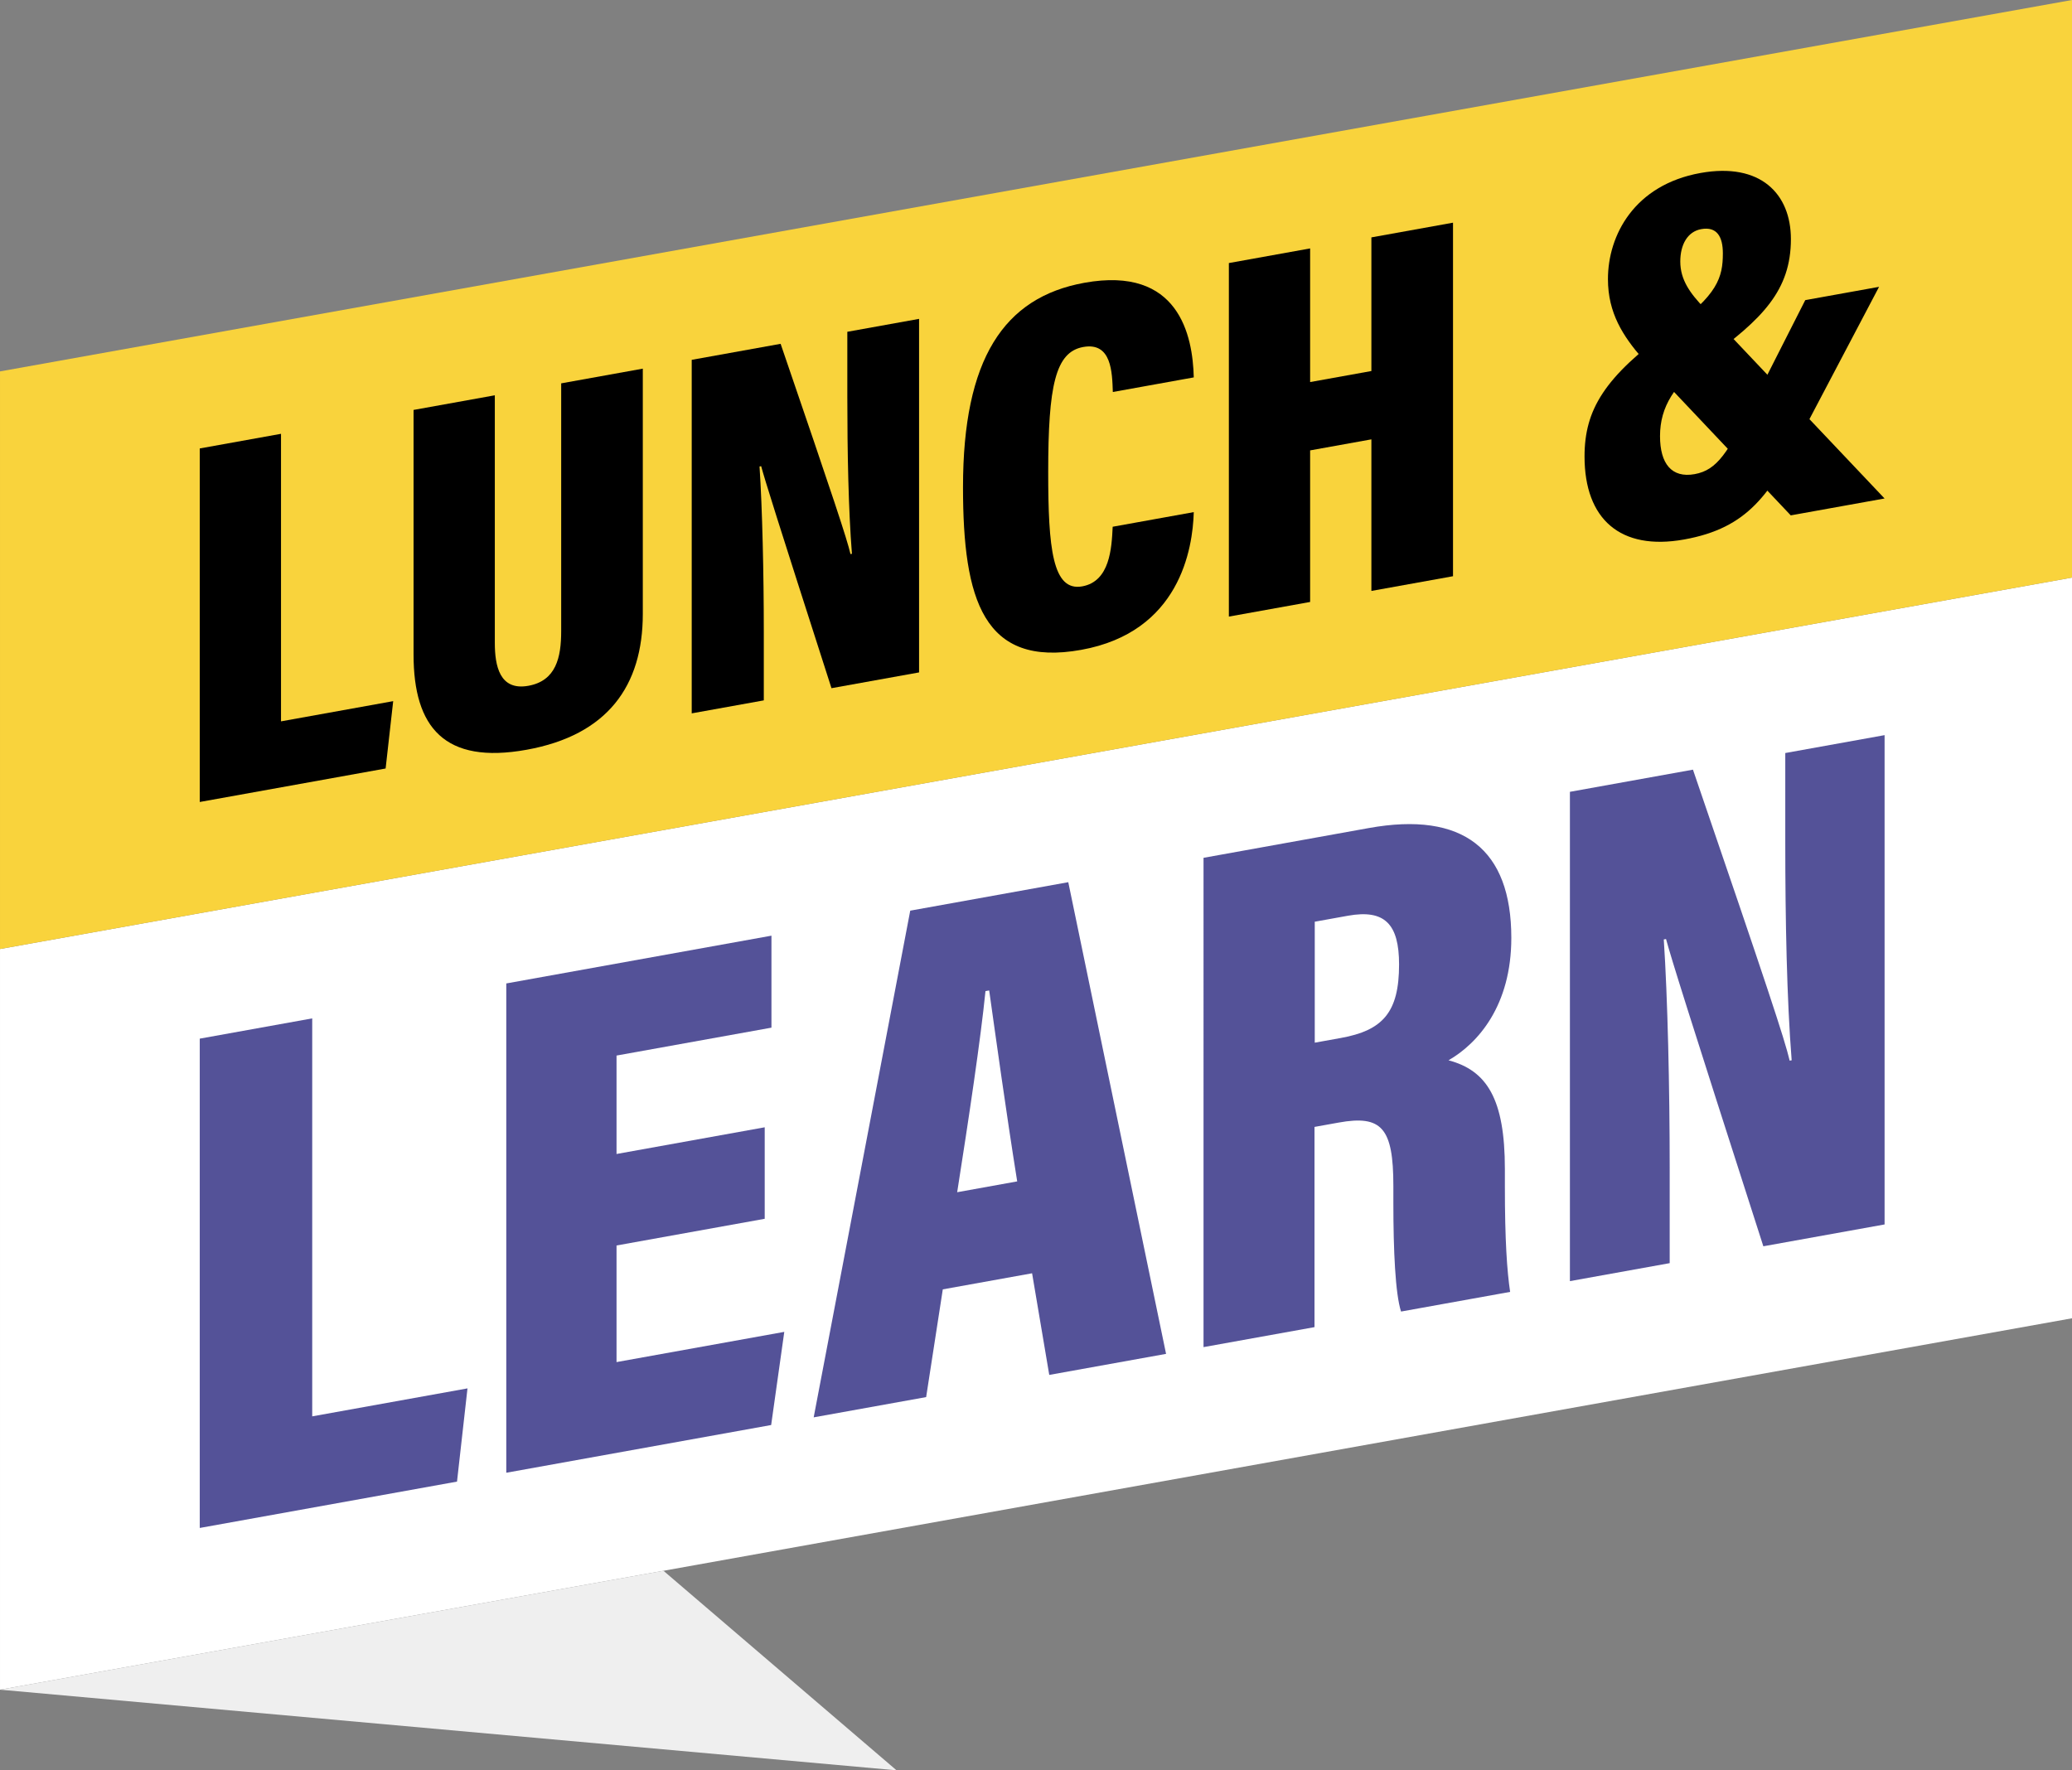
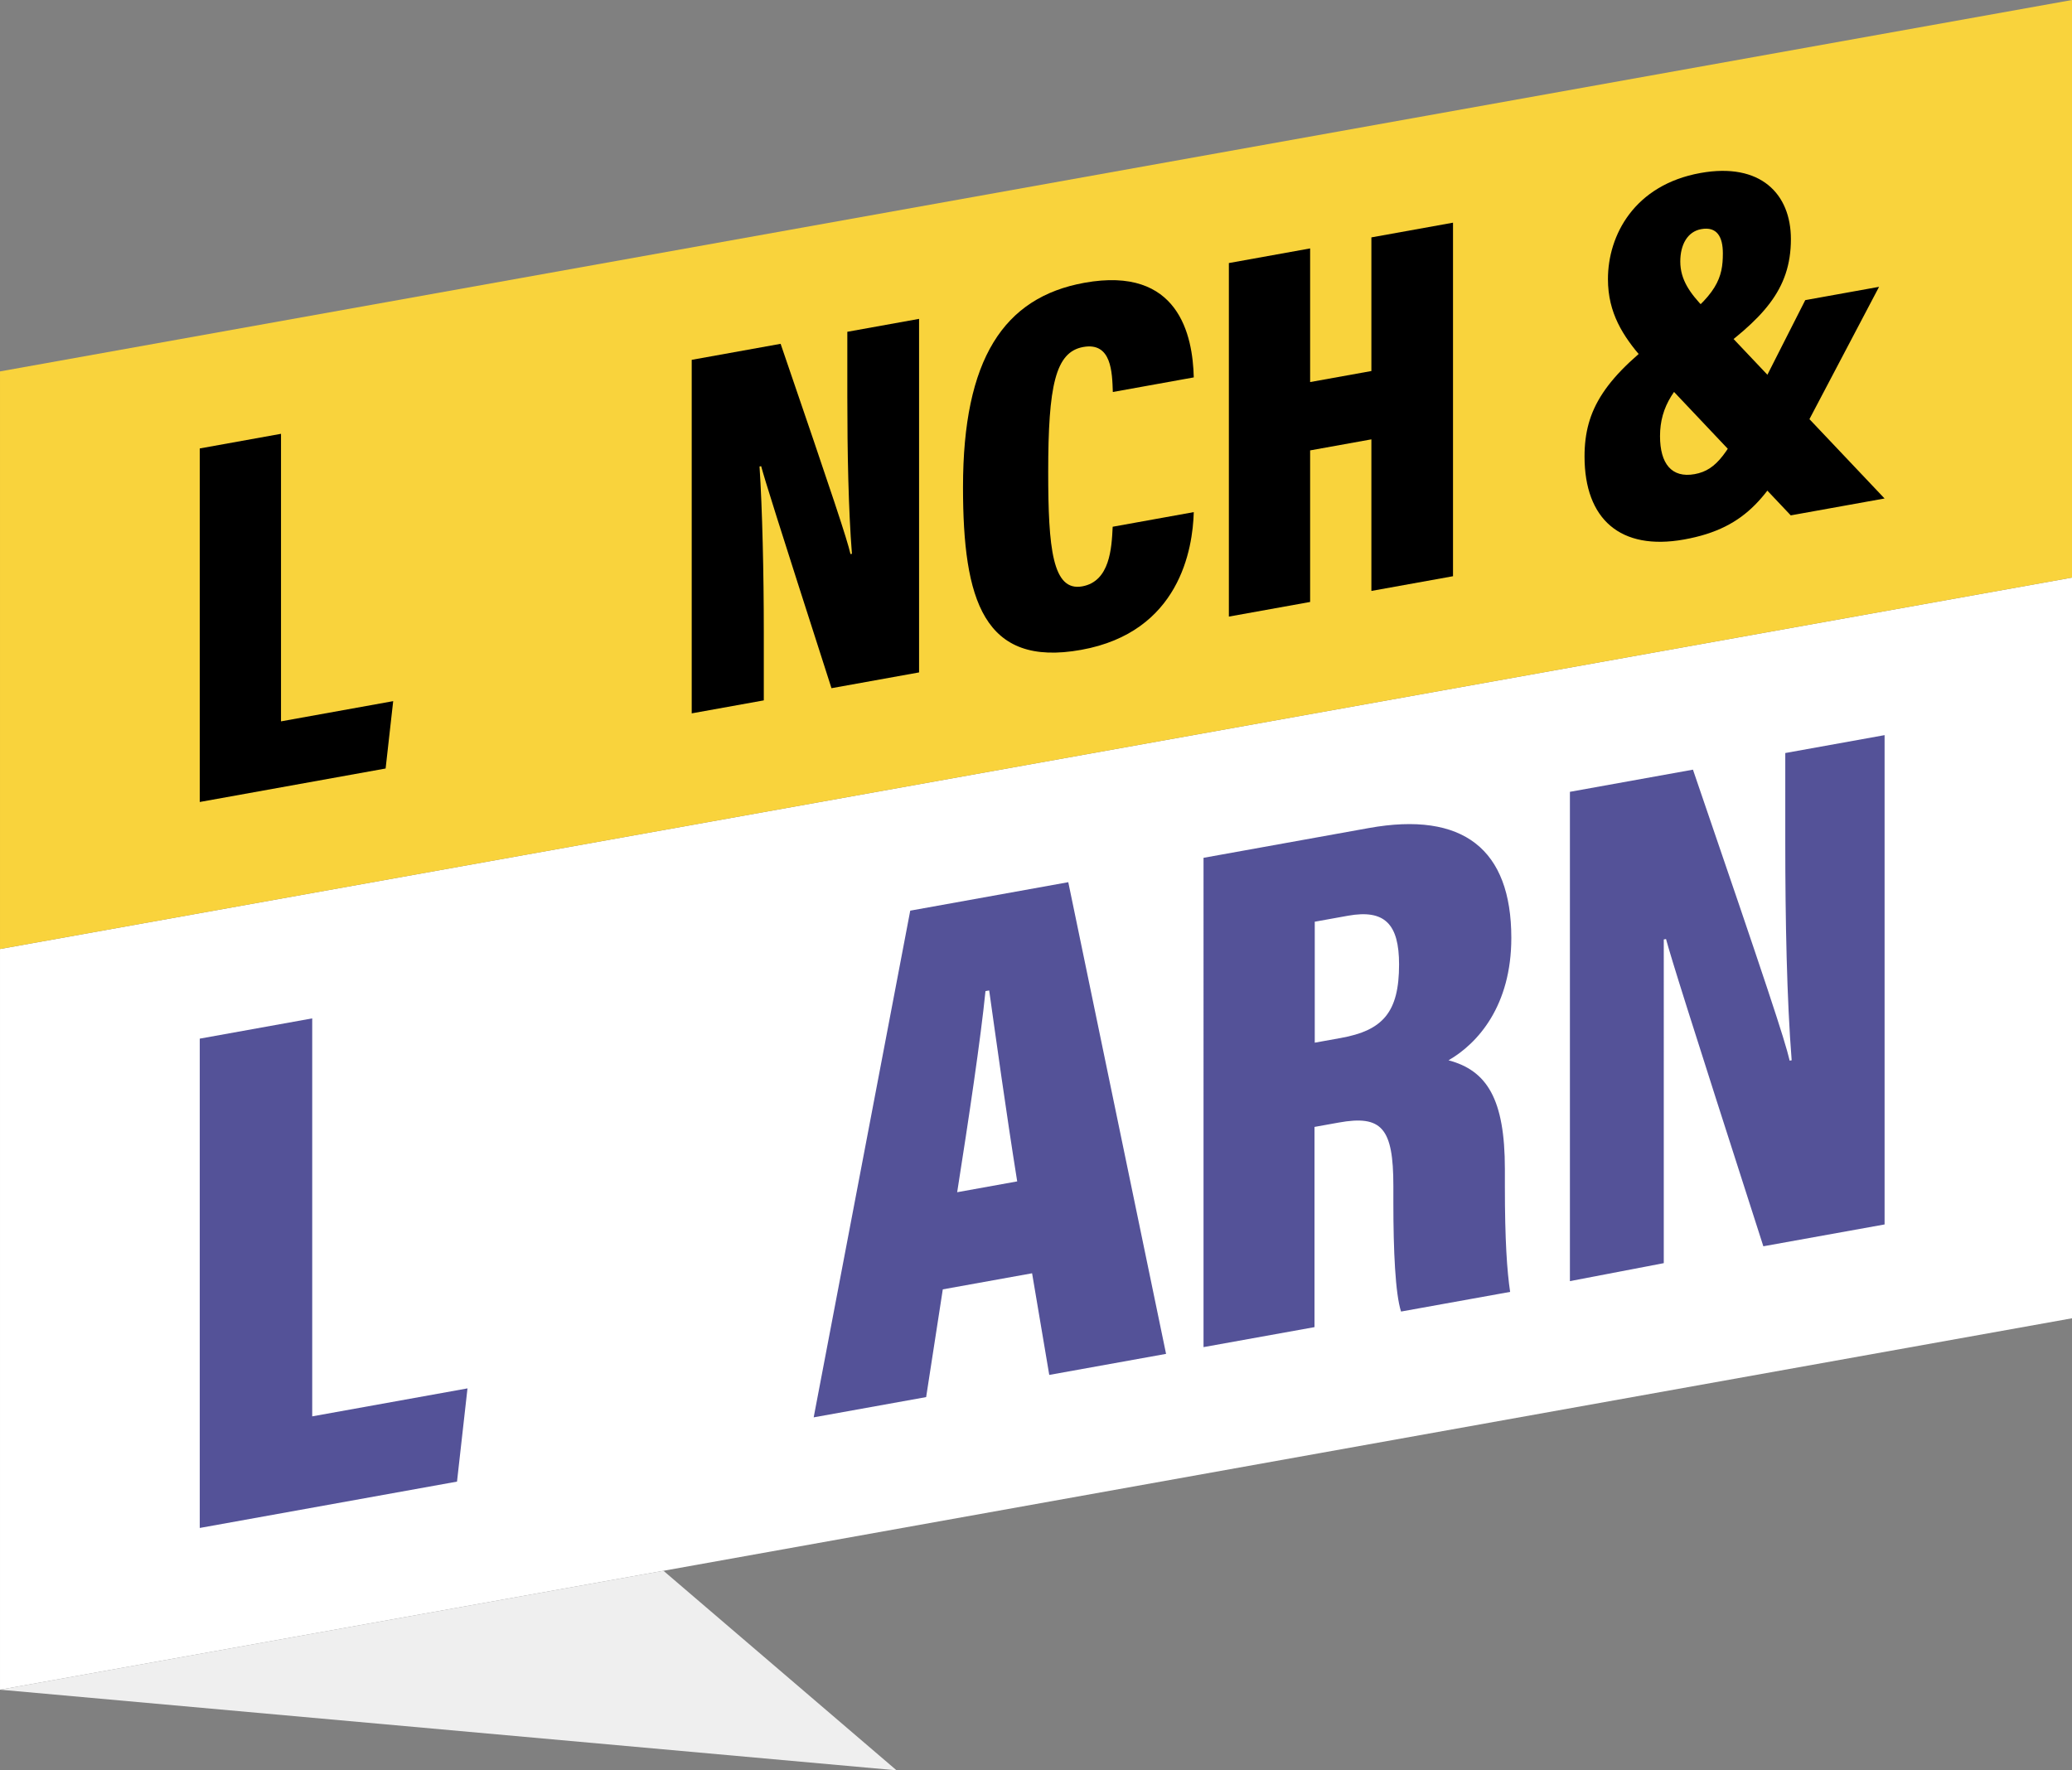
<svg xmlns="http://www.w3.org/2000/svg" width="760.523" height="649.907" viewBox="0 0 760.523 649.907">
  <rect x="0" y="0" width="760.523" height="649.907" fill="#808080" stroke="none" />
  <g id="Group_247" data-name="Group 247" transform="translate(-10370.277 3892.135)">
    <path id="Path_298" data-name="Path 298" d="M1411.8,752.5,651.278,888.848v271.911L1411.8,1024.409Z" transform="translate(9719 -4432.585)" fill="#fff" />
    <path id="Path_299" data-name="Path 299" d="M1411.8,362.865,651.278,499.215V711.261L1411.8,574.911Z" transform="translate(9719 -4255)" fill="#f9d33c" />
    <path id="Path_300" data-name="Path 300" d="M651.277,1466.1l329.073,29.6-85.56-73.257Z" transform="translate(9719 -4737.931)" fill="#efefef" />
    <path id="Path_301" data-name="Path 301" d="M786,660.872l29.825-5.374V761.06L857,753.64l-2.779,24.727L786,790.659Z" transform="translate(9657.597 -4388.375)" />
-     <path id="Path_302" data-name="Path 302" d="M960.029,621.32V712.2c0,8.452,1.767,17.667,12.308,15.768,10.167-1.832,12.048-10.389,12.048-20.032v-91l29.96-5.4v90.034c0,26.428-12.938,44.526-42.663,49.881C941.6,756.87,930.2,743.3,930.2,716.469V626.694Z" transform="translate(9591.872 -4368.337)" />
    <path id="Path_303" data-name="Path 303" d="M1117.8,722.786V593l32.631-5.879c19.731,57.617,24.313,71.5,25.648,77.183l.529-.1c-1.288-16.1-1.692-37.415-1.692-57.669v-23.83l26.334-4.745V707.751l-32.152,5.793c-20.5-63.768-24.35-76.149-25.81-81.5l-.6.108c1.029,15.429,1.568,39.374,1.568,60.605v25.259Z" transform="translate(9506.371 -4353.036)" />
    <path id="Path_304" data-name="Path 304" d="M1385.471,637c-.374,13.5-5.179,44.051-41.327,50.564-35.859,6.461-43.375-18.3-43.375-59.723,0-46.966,14.9-69.693,44.585-75.041,34.632-6.24,39.743,19.332,40.117,34.742L1355.76,592.9c-.249-7.21-.442-18.4-10.858-16.52-10.224,1.842-12.864,14.173-12.864,45.936,0,27.882,1.564,43.907,12.49,41.939,10.167-1.832,10.8-14.034,11.176-21.887Z" transform="translate(9422.978 -4341.129)" />
    <path id="Path_305" data-name="Path 305" d="M1480.078,527.9l29.825-5.374v49.062l22.485-4.052V518.477l29.961-5.4V642.867l-29.961,5.4V592.622l-22.485,4.051v55.643l-29.825,5.374Z" transform="translate(9341.253 -4323.464)" />
    <path id="Path_306" data-name="Path 306" d="M1828.06,520.7,1800.016,574c-12.088,22.858-19.973,35.209-43.479,39.444-23.489,4.232-36.579-7.508-36.579-30.467,0-17.172,7.283-29.227,31.79-46.981,17.049-12.3,18.981-18.744,18.981-27.606,0-6.062-2.171-9.915-7.943-8.875-5.081.915-7.684,5.764-7.684,11.883,0,6.831,3.689,11.767,8.9,17.2l66.08,69.8-34.434,6.2-54.4-57.543c-7.179-8.27-12.7-16.739-12.7-29.19,0-16.154,9.713-34.589,33.966-38.959,22-3.964,33.187,7.63,33.187,24.273,0,18.767-10.415,29.387-30.813,44.068-11.892,9.3-17.226,17.373-17.226,28.25,0,10.125,4.264,15.486,12.711,13.964,8.378-1.51,12.2-8.021,21.345-25.928l19.251-37.953Z" transform="translate(9231.921 -4307.533)" />
    <path id="Path_307" data-name="Path 307" d="M786,1057.267l41.279-7.437v146.1l56.993-10.269-3.846,34.222L786,1236.9Z" transform="translate(9657.597 -4568.102)" fill="#545298" />
-     <path id="Path_308" data-name="Path 308" d="M1087.591,1097.965l-54.389,9.8v42.806l61.572-11.093-4.817,34.2-97.222,17.518v-179.63l97.33-17.536v33.767l-56.863,10.245v36.134l54.389-9.8Z" transform="translate(9563.372 -4542.667)" fill="#545298" />
    <path id="Path_309" data-name="Path 309" d="M1247.448,1107.435l-6.112,39.55-41.279,7.437L1235.5,968.408l58.006-10.452,35.892,173.162-42.875,7.725-6.3-37.313Zm27.309-39.636c-4.077-25.471-8.01-54-10.283-70.1l-1.358.244c-1.755,17.542-6.141,46.844-10.39,73.83Z" transform="translate(9468.88 -4526.228)" fill="#545298" />
    <path id="Path_310" data-name="Path 310" d="M1503.723,1029.94v73.5l-40.734,7.339V931.152l60.663-10.93c34.652-6.244,52.31,7.786,52.31,40.316,0,24.869-12.229,38.711-23.048,44.945,14.048,3.745,20.683,14.1,20.683,39.934v6.248c0,19.971.784,31.152,1.927,38.841l-40.042,7.215c-2.1-6.56-2.818-22.411-2.818-39.974v-6.182c0-21.244-4.278-26.067-20.054-23.225Zm.093-30.923,9.563-1.723c15.429-2.78,21.384-9.431,21.384-26.988,0-14.8-5.221-20.333-18.766-17.892l-12.181,2.195Z" transform="translate(9349.041 -4508.37)" fill="#545298" />
-     <path id="Path_311" data-name="Path 311" d="M1710.093,1059.2V879.569l45.162-8.137c27.309,79.744,33.65,98.954,35.5,106.824l.733-.132c-1.783-22.28-2.344-51.784-2.344-79.815V865.326l36.448-6.567v179.63l-44.5,8.018c-28.373-88.258-33.7-105.393-35.721-112.795l-.826.15c1.423,21.355,2.171,54.5,2.171,83.88V1052.6Z" transform="translate(9236.417 -4481.016)" fill="#545298" />
+     <path id="Path_311" data-name="Path 311" d="M1710.093,1059.2V879.569l45.162-8.137c27.309,79.744,33.65,98.954,35.5,106.824l.733-.132c-1.783-22.28-2.344-51.784-2.344-79.815V865.326l36.448-6.567v179.63l-44.5,8.018c-28.373-88.258-33.7-105.393-35.721-112.795l-.826.15V1052.6Z" transform="translate(9236.417 -4481.016)" fill="#545298" />
  </g>
</svg>